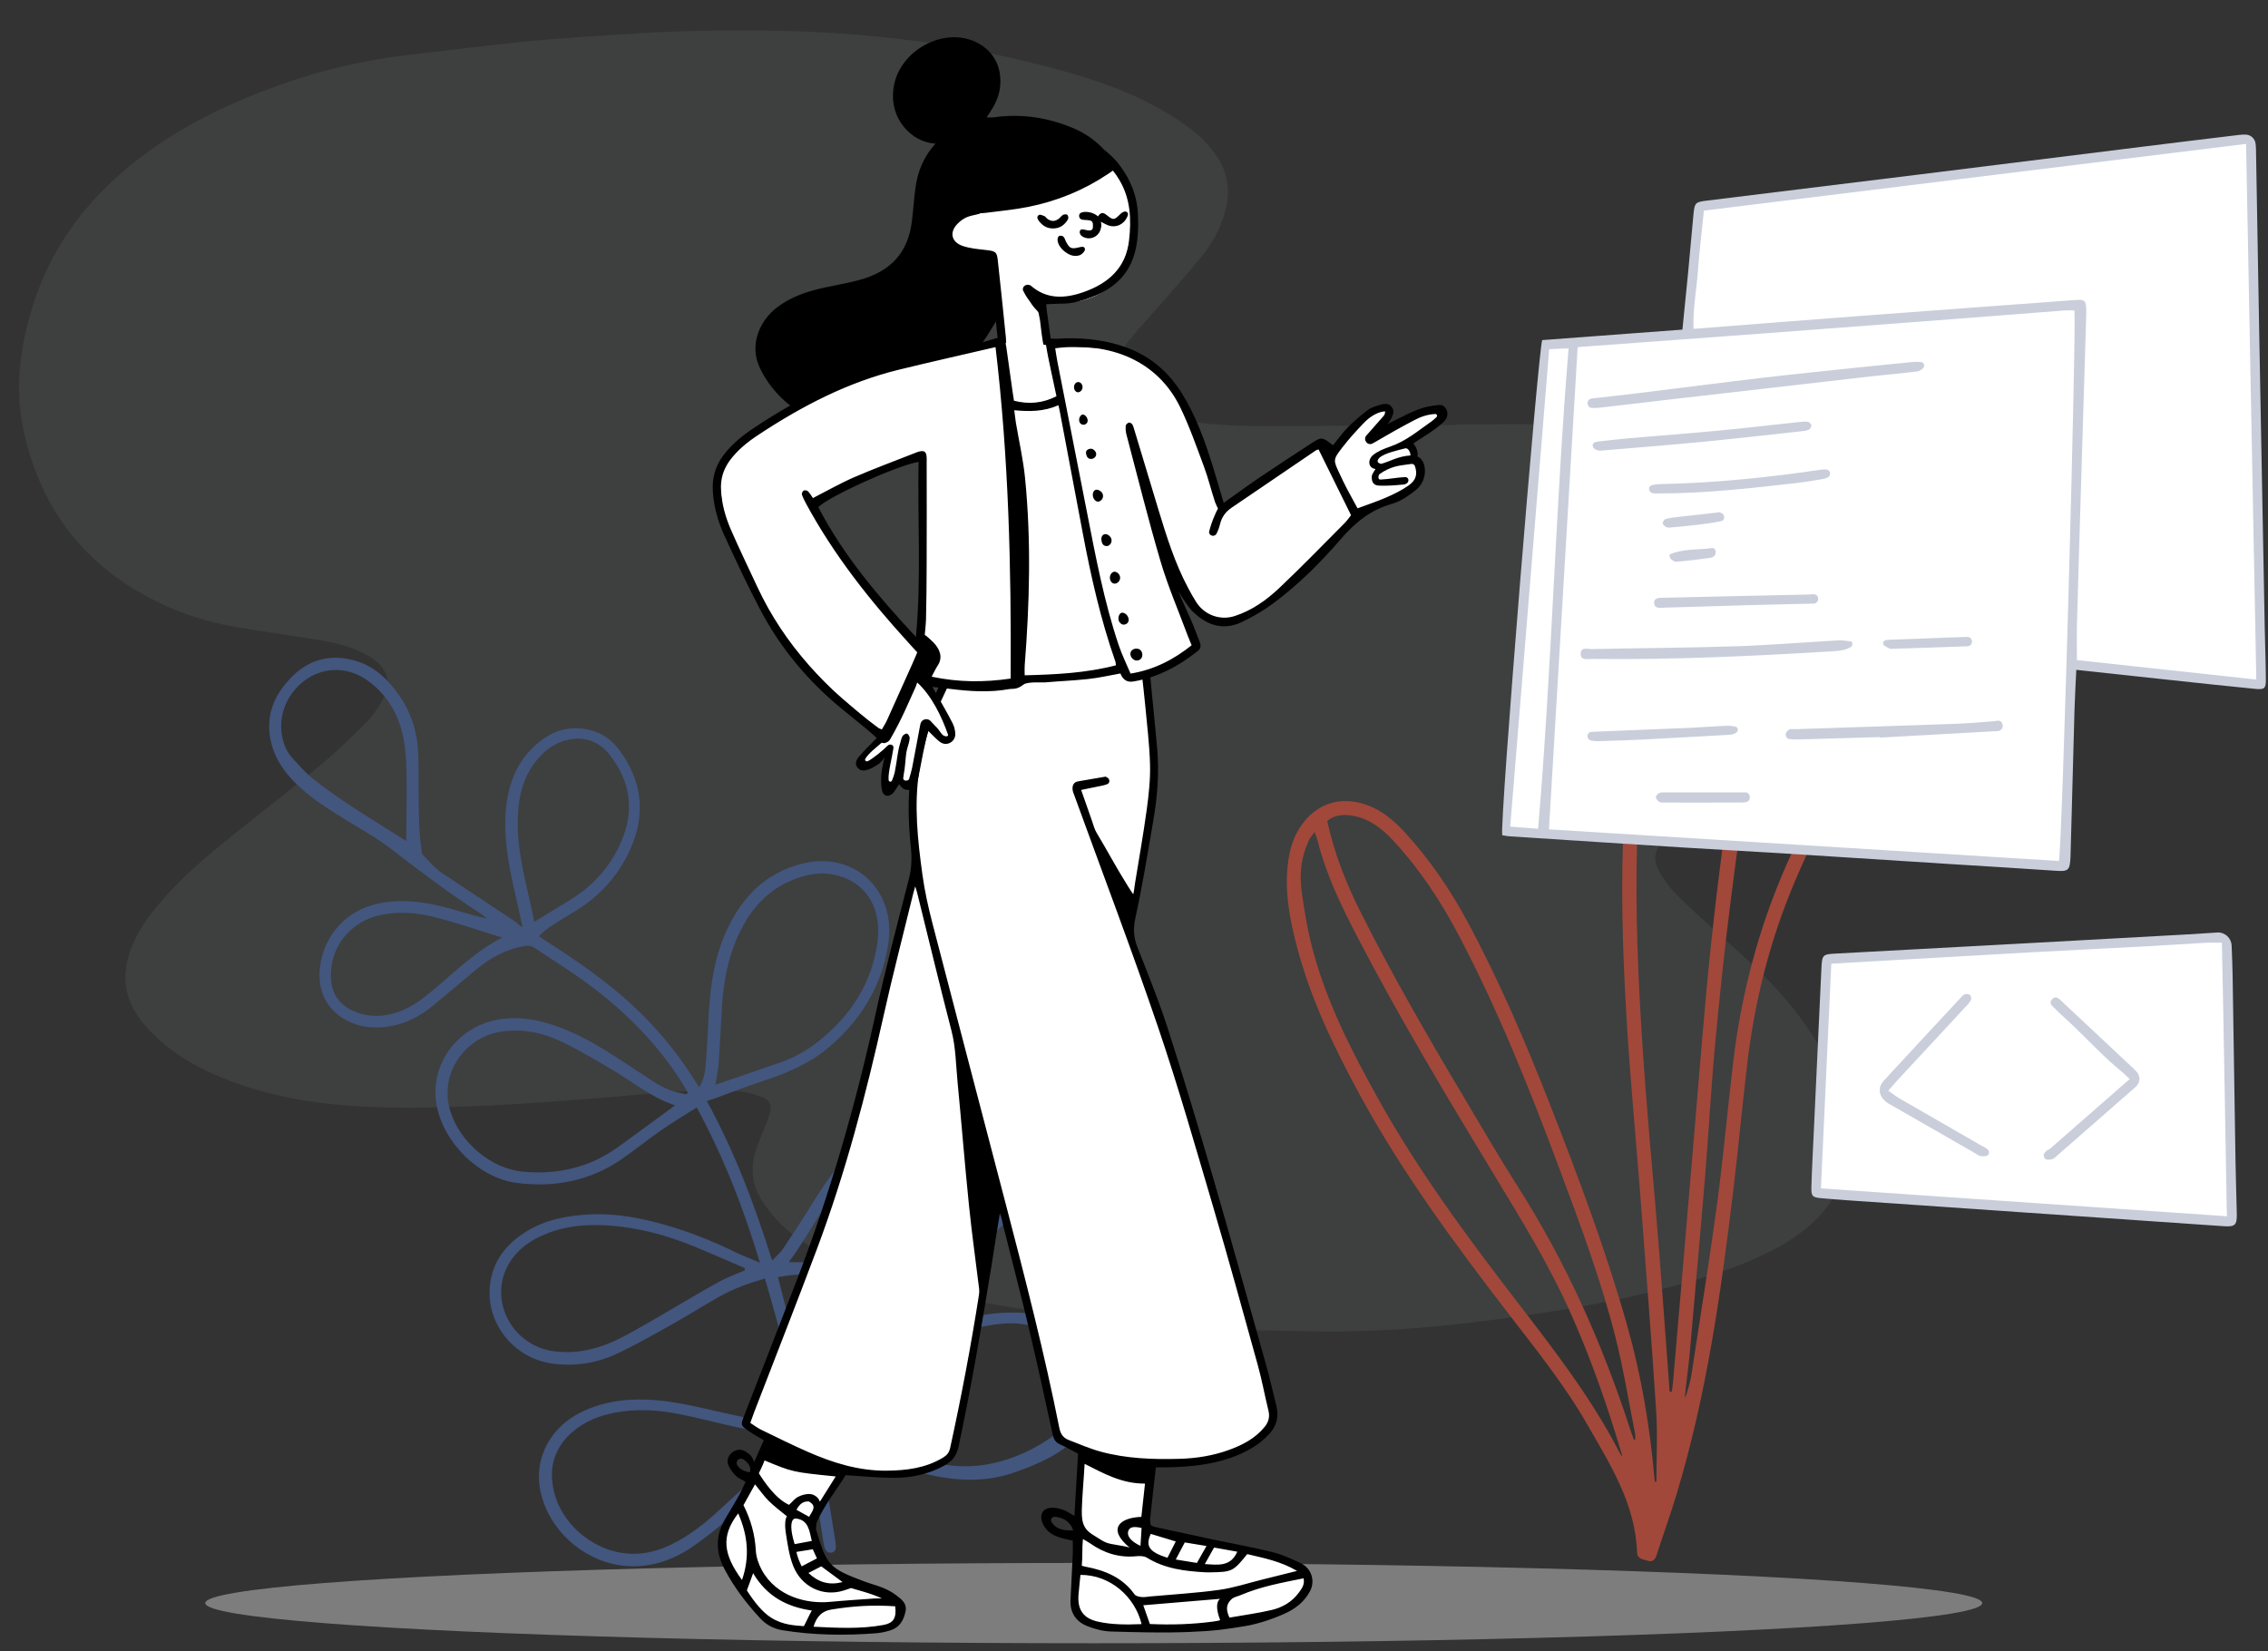
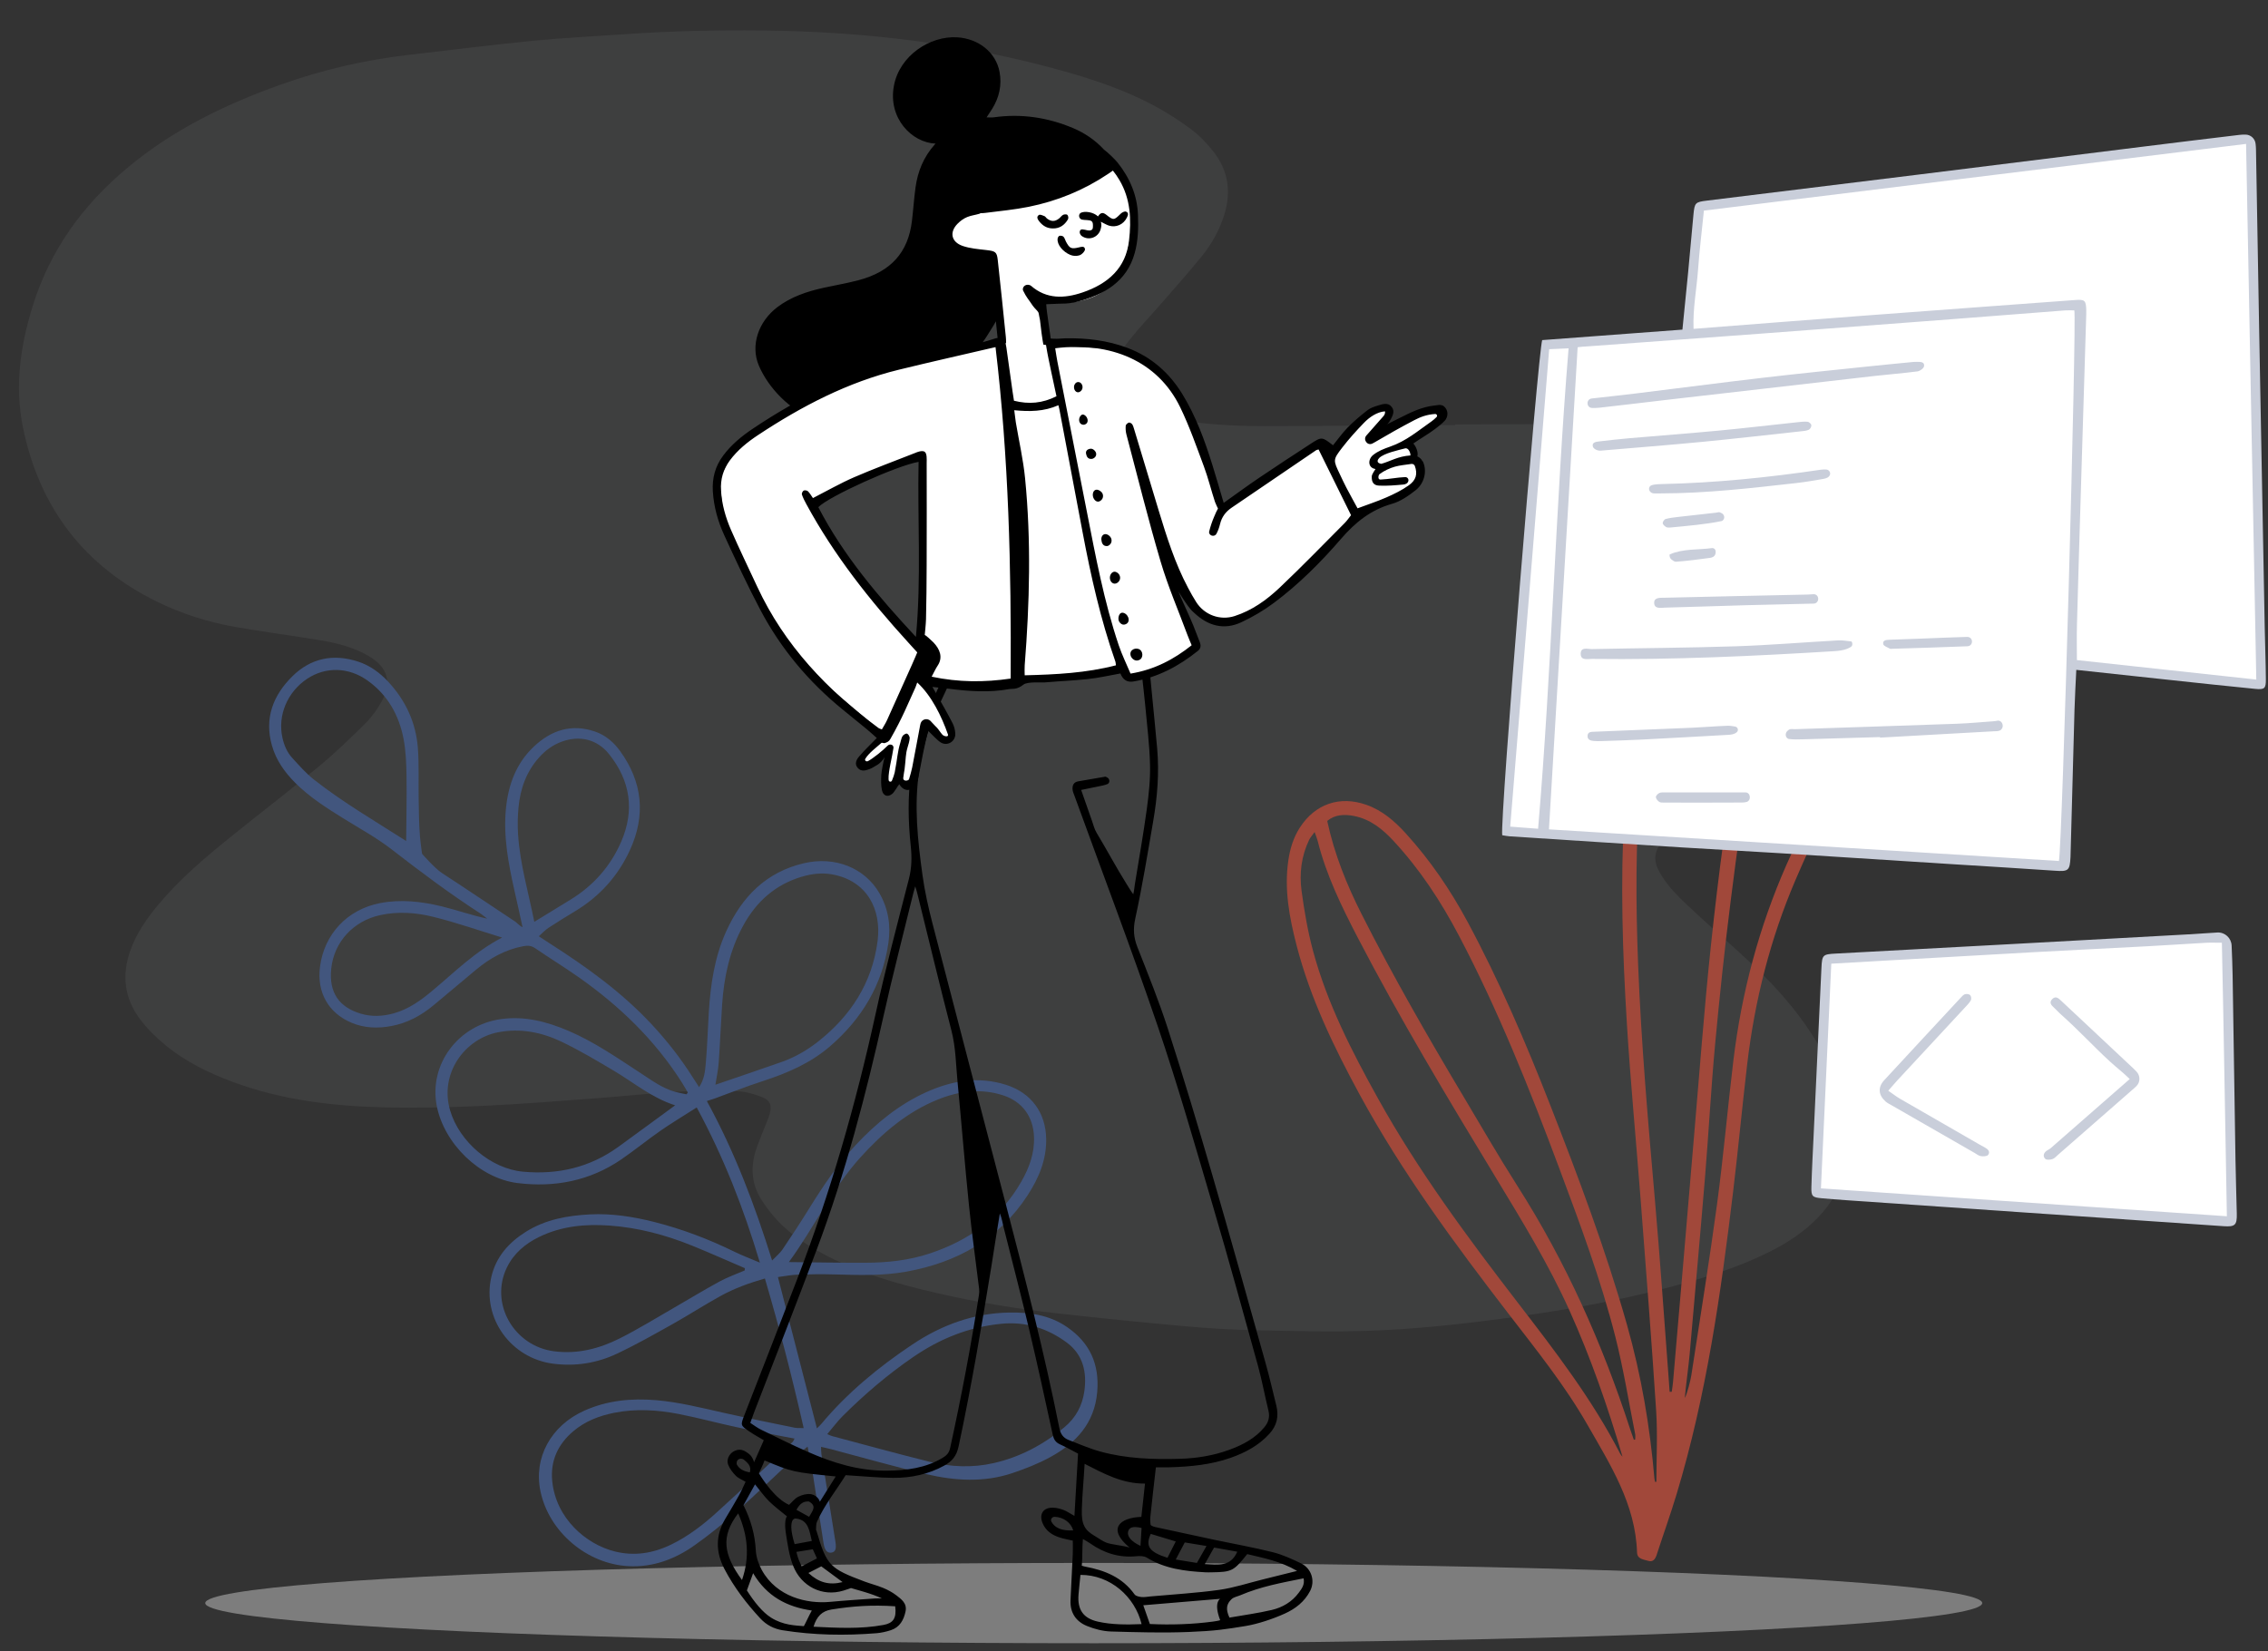
<svg xmlns="http://www.w3.org/2000/svg" viewBox="35.875 100.215 1327.375 966.361" overflow="visible">
  <rect x="35.875" y="100.215" width="1327.375" height="966.361" fill="#333333" stroke="none" />
  <g id="Master/Spot Illustrations/Coding" stroke="none" stroke-width="1" fill="none" fill-rule="evenodd">
    <ellipse id="Oval" fill="#C9C9C9" opacity=".5" cx="676" cy="1038.5" rx="520" ry="23.5" />
    <g id="Background" opacity=".5" transform="translate(36, 63) scale(1 1)">
      <g id="Background/Blob 4" stroke="none" stroke-width="1" fill="none" fill-rule="evenodd">
        <path d="M851.547,285.628 C886.446,285.628 921.36,285.001 956.241,285.802 C991.838,286.62 1027.367,289.321 1062.681,294.185 C1094.939,298.627 1126.804,304.861 1157.54,315.946 C1175.232,322.327 1192.239,330.149 1206.793,342.272 C1212.607,347.114 1218.099,352.629 1222.625,358.671 C1232.579,371.959 1232.587,386.353 1223.6,400.344 C1219.125,407.311 1213.285,413.016 1206.835,418.114 C1193.215,428.882 1178.075,437.166 1162.574,444.802 C1132.084,459.823 1100.439,472.164 1068.967,484.903 C1047.26,493.69 1025.471,502.277 1003.863,511.3 C996.683,514.298 989.86,518.211 983.058,522.031 C979.765,523.88 976.623,526.198 973.891,528.805 C968.228,534.205 967.108,540.255 970.823,547.096 C973.139,551.359 976.09,555.411 979.388,558.974 C984.316,564.299 989.712,569.205 995.066,574.119 C1005.241,583.461 1015.694,592.506 1025.731,601.995 C1041.655,617.048 1055.807,633.593 1066.453,652.888 C1074.697,667.829 1080.699,683.513 1081.631,700.781 C1082.641,719.5 1077.134,735.892 1064.1,749.569 C1055.97,758.101 1046.271,764.452 1035.823,769.718 C1017.398,779.007 997.803,785.067 977.953,790.349 C945.075,799.098 911.614,804.752 877.909,809.168 C851.773,812.592 825.557,815.374 799.232,816.171 C777.273,816.838 755.262,816.25 733.284,815.754 C719.854,815.453 706.412,814.626 693.03,813.42 C668.432,811.202 643.851,808.734 619.306,805.991 C594.927,803.267 570.733,799.293 546.822,793.727 C525.555,788.778 504.622,782.823 485.052,772.86 C473.818,767.142 463.184,760.494 454.543,751.185 C451.106,747.483 447.997,743.376 445.319,739.09 C440.026,730.616 439.137,721.319 441.863,711.805 C443.207,707.113 445.244,702.617 446.989,698.041 C448.089,695.158 449.445,692.353 450.304,689.402 C451.805,684.243 450.698,681.176 445.741,679.272 C441.234,677.54 436.334,676.087 431.561,675.935 C419.776,675.558 407.941,675.564 396.171,676.215 C380.578,677.078 365.037,678.819 349.459,679.968 C327.176,681.612 304.898,683.458 282.584,684.475 C263.353,685.353 244.059,685.803 224.819,685.349 C194.569,684.635 164.669,681.08 136.028,670.418 C121.986,665.189 108.578,658.672 96.951,649.156 C91.378,644.594 86.071,639.403 81.771,633.654 C72.638,621.443 71.012,607.797 76.225,593.371 C79.867,583.291 85.871,574.681 92.666,566.562 C105.338,551.419 120.367,538.774 135.658,526.443 C152.777,512.637 170.255,499.269 187.187,485.24 C196.545,477.487 205.29,468.959 213.933,460.398 C217.497,456.868 220.524,452.592 223.002,448.207 C229.526,436.662 226.951,427.757 215.528,421.11 C206.758,416.007 197.053,413.557 187.172,411.93 C170.688,409.215 154.112,407.039 137.657,404.166 C121.856,401.407 106.619,396.602 92.16,389.557 C49.207,368.628 23.124,334.512 13.424,287.91 C8.372,263.637 11.692,239.959 18.992,216.447 C29.192,183.598 48.223,157.34 74.511,135.388 C101.215,113.089 131.651,98.377 164.028,86.802 C188.612,78.014 213.825,72.202 239.736,69.255 C263.918,66.506 288.064,63.406 312.283,61.04 C330.356,59.274 348.519,58.443 366.641,57.176 C392.946,55.336 419.288,54.808 445.646,55.059 C505.869,55.634 565.23,62.688 623.301,79.125 C641.15,84.177 658.695,90.185 675.094,98.95 C682.753,103.044 690.158,107.774 697.103,112.983 C701.981,116.643 706.366,121.225 710.129,126.051 C718.795,137.167 720.562,149.735 716.322,163.149 C713.549,171.923 709.146,179.903 703.399,186.984 C695.618,196.574 687.386,205.8 679.284,215.127 C673.324,221.986 667.003,228.55 661.341,235.644 C657.746,240.146 654.506,245.119 652.091,250.337 C647.428,260.411 650.205,268.298 659.77,273.95 C667.228,278.356 675.524,280.441 683.933,282.028 C702.391,285.511 721.083,286.623 739.808,286.639 C769.425,286.664 799.043,286.239 828.661,286.031 C836.289,285.977 843.918,286.023 851.547,286.023 L851.547,285.628 Z" id="Fill-1" fill="#c9ceda" opacity=".15" />
      </g>
    </g>
    <g id="Decoration" transform="translate(136, 235) scale(1 1)">
      <g id="Decoration/Nature 2" stroke="none" stroke-width="1" fill="none" fill-rule="evenodd">
        <path d="M159.101,445.224 C145.03,445.224 130.929,444.647 116.9,445.414 C106.498,445.984 96.218,448.337 86.898,453.597 C73.073,461.4 65.772,476.374 68.766,491.801 C71.517,505.969 80.045,512.079 92.989,512.016 C99.648,511.982 105.88,509.762 111.553,506.098 C119.064,501.249 124.273,494.399 129.075,487.048 C138.348,472.855 146.325,457.689 159.101,445.224 M88.871,407.593 C85.148,395.078 81.792,383.048 77.955,371.173 C75.716,364.242 73.312,357.241 69.912,350.831 C63.294,338.353 53.495,328.957 39.756,324.372 C26.839,320.06 13.906,323.74 5.689,333.758 C-3.185,344.576 -4.608,359.437 1.949,370.97 C4.199,374.927 7.023,378.323 10.909,380.605 C16.059,383.629 21.202,386.86 26.74,389.003 C46.908,396.809 67.957,401.761 88.871,407.593 M174.425,430.906 C180.341,424.222 185.596,418.282 190.855,412.346 C201.314,400.539 207.578,386.778 209.345,371.185 C211.594,351.319 204.096,335.584 187.636,324.298 C178.39,317.958 167.87,318.62 158.93,325.388 C154.504,328.74 151.303,333.048 148.985,338.047 C144.232,348.295 143.794,358.987 146.055,369.823 C147.115,374.91 148.569,379.971 150.408,384.833 C156.513,400.971 166.046,415.33 174.425,430.906 M351.825,590.052 C351.74,589.617 351.656,589.182 351.572,588.746 C340.501,587.542 329.445,586.17 318.356,585.177 C301.588,583.675 284.869,584.282 268.422,588.067 C254.583,591.251 241.626,596.587 231.029,606.482 C224.386,612.685 219.584,620.122 218.202,629.305 C214.744,652.283 235.61,671.857 258.958,667.907 C272.621,665.595 283.857,658.705 293.594,649.4 C302.368,641.016 310.392,631.836 318.704,622.966 C325.697,615.502 332.481,607.834 339.644,600.54 C343.386,596.729 347.745,593.529 351.825,590.052 M284.654,509.52 C270.329,509.333 257.682,503.884 244.505,500.673 C233.135,497.902 221.721,495.094 210.166,493.358 C197.424,491.444 184.797,492.716 173.106,498.899 C155.552,508.185 147.102,532.046 159.631,550.962 C170.116,566.794 192.264,576.58 210.947,572.681 C230.837,568.53 247.534,558.924 259.925,542.53 C268.026,531.813 276.038,521.029 284.654,509.52 M303.658,491.109 C314.991,482.896 325.949,475.057 336.79,467.061 C343.369,462.207 348.928,456.281 353.591,449.604 C367.64,429.485 373.973,407.287 369.849,382.947 C366.713,364.434 353.493,350.917 332.947,353.405 C326.848,354.144 321.412,356.575 316.378,359.92 C302.928,368.859 295.261,381.577 292.018,397.131 C288.649,413.291 290.001,429.304 293.728,445.203 C296.317,456.249 299.213,467.226 301.756,478.283 C302.691,482.344 303.001,486.546 303.658,491.109 M408.492,675.614 C406.17,675.879 404.14,676.127 402.106,676.335 C392.546,677.311 382.998,678.414 373.424,679.208 C362.12,680.146 350.764,680.509 339.486,681.682 C326.81,682.998 314.492,685.952 303.113,692.071 C295.18,696.336 288.256,701.797 283.35,709.469 C276.998,719.403 275.59,730.069 280.22,741.027 C288.704,761.102 309.762,770.436 327.189,769.558 C338.914,768.968 349.018,764.067 357.663,755.982 C365.502,748.651 371.739,740.052 377.189,730.933 C387.687,713.362 397.781,695.546 408.019,677.818 C408.28,677.365 408.259,676.747 408.492,675.614 M426.057,667.519 C427.552,667.668 428.305,667.833 429.049,667.806 C448.748,667.072 468.458,666.53 488.14,665.491 C500.795,664.822 513.029,661.627 524.028,655.341 C537.795,647.472 548.801,636.514 557.541,623.206 C562.389,615.826 563.929,607.952 562.602,599.521 C560.853,588.407 555.642,579.289 544.529,575.331 C531.231,570.594 517.839,570.449 504.462,576.034 C486.881,583.375 472.711,594.939 460.982,609.64 C449.773,623.688 440.142,638.8 431.677,654.629 C429.531,658.641 428.012,662.986 426.057,667.519 M375.131,577.8 C389.863,573.455 403.885,569.467 417.813,565.168 C430.164,561.355 442.017,556.353 452.644,548.78 C472.162,534.871 486.005,516.974 491.428,493.113 C493.523,483.9 494.059,474.774 490.871,465.675 C486.963,454.518 478.253,448.025 466.524,447.809 C452.776,447.554 441.023,452.957 430.591,461.409 C415.586,473.569 405.498,489.474 397.345,506.777 C386.74,529.282 383.415,554.055 375.131,577.8 M419.278,666.081 C420.074,664.583 420.574,663.791 420.933,662.941 C430.23,640.869 443.356,621.127 458.431,602.698 C471.375,586.875 487.271,574.793 506.957,568.389 C518.287,564.702 529.826,562.82 541.638,566.467 C557.296,571.301 566.5,581.745 569.935,597.752 C573.791,615.722 566.821,629.961 554.792,642.251 C549.162,648.002 542.74,653.105 536.168,657.785 C521.899,667.946 505.345,671.852 488.243,672.984 C469.165,674.247 450.025,674.56 430.912,675.301 C429.024,675.374 427.138,675.553 424.751,675.716 C425.319,677.303 425.635,678.551 426.188,679.684 C433.805,695.285 441.466,710.864 449.088,726.462 C450.897,730.164 450.75,732.069 448.749,733.093 C446.544,734.22 444.58,733.164 442.7,729.324 C436.933,717.543 431.336,705.677 425.566,693.897 C423.053,688.765 420.278,683.763 417.198,677.896 C415.537,680.362 414.282,682.011 413.251,683.79 C404.938,698.154 396.907,712.689 388.293,726.87 C382.892,735.76 377.042,744.447 370.659,752.654 C362.077,763.688 351.332,771.945 337.365,775.451 C313.824,781.359 287.121,769.921 275.38,748.706 C265.615,731.062 269.895,710.067 286.117,695.928 C297.181,686.285 310.246,680.885 324.422,677.826 C337.493,675.006 350.801,674.353 364.085,673.348 C378.318,672.273 392.527,670.853 406.74,669.513 C408.227,669.373 409.667,668.756 411.821,668.173 C396.772,641.865 381.222,616.422 364.524,591.091 C356.431,596.344 349.074,601.892 342.655,608.508 C335.132,616.265 328.171,624.563 320.693,632.368 C312.153,641.281 303.647,650.272 294.514,658.555 C284.926,667.249 273.536,672.809 260.583,675.012 C236.009,679.194 212.94,661.696 211.153,637.171 C210.275,625.115 214.947,614.891 222.649,605.952 C231.484,595.698 243.09,589.7 255.578,585.172 C267.672,580.786 280.275,578.998 293.029,578.381 C309.665,577.576 326.22,578.663 342.68,581.295 C347.604,582.084 352.604,582.396 359.011,583.08 C340.494,555.276 320.653,530.24 297.086,507.02 C291.417,513.679 285.89,519.793 280.799,526.25 C274.944,533.675 269.689,541.574 263.795,548.967 C249.913,566.377 231.364,576.2 209.775,579.994 C187.634,583.885 161.801,570.435 151.258,550.491 C139.793,528.802 149.418,501.735 172.429,491.052 C185.123,485.159 198.51,484.619 212.139,486.075 C228.742,487.847 244.533,493.002 260.466,497.591 C267.68,499.669 274.837,502.195 282.509,501.969 C284.722,501.903 286.927,501.604 289.135,501.412 C289.275,500.999 289.414,500.586 289.555,500.171 C287.919,498.68 286.323,497.142 284.644,495.7 C262.336,476.542 236.676,463.468 208.888,454.368 C199.181,451.189 189.27,448.635 179.523,445.568 C176.839,444.723 174.77,445.202 172.413,446.44 C162.909,451.44 155.771,458.87 149.978,467.735 C144.066,476.785 138.211,485.872 132.277,494.907 C127.107,502.779 120.645,509.308 112.213,513.716 C105.045,517.462 97.438,519.509 89.34,518.668 C74.67,517.145 64.717,507.545 62.184,492.84 C58.898,473.757 67.695,455.919 84.909,446.817 C95.89,441.013 107.845,438.801 120.034,438.096 C129.076,437.574 138.171,437.994 147.48,437.197 C146.013,436.641 144.578,435.973 143.075,435.546 C122.46,429.684 102.34,422.433 82.307,414.821 C71.731,410.802 60.485,408.518 49.504,405.594 C38.307,402.61 27.167,399.52 16.86,394.032 C9.067,389.883 2.247,384.636 -2.596,377.123 C-11.627,363.116 -10.507,348.764 -2.977,334.83 C4.261,321.439 16.168,315.083 31.399,315.417 C38.668,315.576 45.428,317.944 51.692,321.587 C64.477,329.025 73.976,339.552 79.39,353.255 C83.062,362.548 85.536,372.311 88.645,381.832 C90.918,388.791 93.069,395.81 95.789,402.596 C97.362,406.523 99.951,412.032 99.951,412.032 C99.951,412.032 109.511,417.999 114.379,419.402 C130.867,424.154 147.272,429.186 163.726,434.059 C164.77,434.368 166.944,435.746 168.771,435.932 C165.196,429.471 160.971,422.125 157.654,416.28 C149.734,402.315 142.31,388.148 139.133,372.199 C136.411,358.531 137.151,345.229 144.196,332.893 C151.097,320.807 161.165,313.586 175.689,314.018 C182.312,314.216 188.13,316.787 193.282,320.688 C211.171,334.233 218.665,352.277 215.663,374.459 C213.43,390.952 206.669,405.478 195.509,417.917 C191.384,422.515 187.297,427.15 183.347,431.897 C181.942,433.585 180.992,435.653 179.422,438.222 C182.383,439.087 184.535,439.742 186.702,440.344 C211.297,447.186 235.373,455.331 257.611,468.178 C269.017,474.766 279.759,482.272 289.742,490.861 C291.322,492.22 292.931,493.544 294.943,495.235 C296.598,489.815 295.506,485.039 294.547,480.475 C292.523,470.856 289.877,461.37 287.596,451.804 C283.771,435.768 281.284,419.637 283.5,403.057 C286.421,381.201 295.7,363.376 315.302,351.972 C331.371,342.623 350.047,344.117 362.64,355.802 C370.282,362.896 374.642,371.897 376.215,382.072 C380.008,406.612 374.354,429.196 361.214,450.027 C353.132,462.84 341.822,472.385 329.527,480.985 C321.311,486.733 313.472,493.02 305.454,499.051 C304.381,499.859 303.248,500.589 301.662,501.687 C326.099,525.552 346.191,551.637 365.467,579.758 C367.008,576.716 368.613,574.403 369.4,571.84 C372.224,562.629 374.935,553.378 377.386,544.061 C381.269,529.297 385.706,514.746 392.436,500.984 C400.136,485.236 409.72,470.803 422.976,459.158 C435.356,448.283 449.466,441.221 466.436,441.426 C481.795,441.61 493.348,450.208 498.068,464.818 C501.843,476.501 500.624,488.099 497.312,499.587 C488.812,529.079 469.308,549.218 442.603,563.011 C430.021,569.512 416.372,573.134 402.791,576.903 C395.918,578.81 389.095,580.941 382.349,583.259 C378.751,584.494 375.365,586.342 371.572,588.053 C387.527,614.15 403.174,639.74 419.278,666.081" id="Fill-1" fill="#42567e" transform="translate(281, 545.5) rotate(17) translate(-281, -545.5)" />
        <path d="M849.456,717.79 C840.859,688.56 830.944,660.073 818.545,632.508 C806.204,605.072 790.485,579.502 774.939,553.85 C747.021,507.782 719.251,461.634 694.4,413.803 C684.964,395.637 676.015,377.262 671.023,357.25 C670.671,355.843 670.069,354.498 669.26,352.206 C667.764,354.316 666.697,355.447 666.058,356.782 C661.498,366.298 660.255,376.514 661.647,386.741 C663.263,398.633 665.31,410.565 668.446,422.134 C676.704,452.616 691.026,480.521 706.276,507.981 C729.867,550.456 758.688,589.349 788.234,627.725 C810.016,656.015 831.792,684.277 848.186,716.212 C848.488,716.8 849.027,717.267 849.456,717.79 M856.12,707.914 C856.379,707.857 856.639,707.798 856.899,707.74 C856.899,706.684 857.074,705.593 856.873,704.578 C853.108,685.654 850.061,666.546 845.335,647.864 C836.747,613.929 824.457,581.148 812.219,548.394 C794.964,502.213 776.681,456.47 753.685,412.76 C743.159,392.752 730.861,374.013 715.454,357.405 C709.014,350.463 701.843,344.644 692.241,342.793 C686.585,341.703 681.125,341.956 676.648,345.716 C680.839,365.199 688.059,383.045 696.797,400.318 C715.06,436.419 735.201,471.472 755.918,506.197 C766.508,523.951 776.821,541.886 787.937,559.305 C816.347,603.823 837.656,651.578 853.945,701.696 C854.624,703.783 855.392,705.842 856.12,707.914 M969.272,154.756 C968.456,156.219 967.967,156.96 967.607,157.758 C946.627,204.275 933.529,253.124 925.409,303.335 C920.619,332.945 916.53,362.683 912.782,392.444 C909.261,420.41 906.258,448.452 903.661,476.519 C901.273,502.327 899.9,528.226 897.772,554.06 C894.915,588.732 891.755,623.377 888.744,658.034 C888.199,664.314 886.416,677.146 885.921,683.428 C887.297,681.299 889.373,672.608 889.71,670.398 C894.815,636.926 900.287,603.503 904.803,569.95 C908.561,542.022 910.981,513.915 914.355,485.931 C919.145,446.198 929.344,407.841 945.494,371.221 C955.302,348.984 965.962,327.119 976.397,305.162 C988.236,280.252 995.48,254.131 997.359,226.595 C998.434,210.86 998.237,195.207 992.43,180.174 C988.08,168.914 980.929,160.225 969.272,154.756 M877.049,679.83 C877.459,679.838 877.871,679.844 878.281,679.851 C878.534,677.975 878.864,676.107 879.027,674.223 C880.991,651.573 882.943,628.923 884.874,606.271 C887,581.351 889.068,556.425 891.221,531.507 C894.469,493.909 897.22,456.257 901.195,418.737 C905.601,377.153 911.006,335.673 918.471,294.495 C926.64,249.427 937.849,205.254 956.396,163.192 C957.841,159.916 959.006,156.515 960.285,153.214 C959.371,152.777 958.989,152.466 958.579,152.424 C957.451,152.312 956.311,152.247 955.179,152.279 C941.45,152.671 929.73,158.305 918.966,166.328 C902.037,178.948 890.952,195.912 883.153,215.213 C869.122,249.93 863,286.397 859.96,323.456 C857.054,358.872 857.217,394.361 858.608,429.841 C860.409,475.754 864.402,521.51 868.412,567.27 C871.389,601.241 873.689,635.27 876.287,669.274 C876.556,672.792 876.796,676.311 877.049,679.83 M869.303,732.488 C869.303,718.641 870.056,704.746 869.162,690.956 C866.5,649.894 863.261,608.868 860.116,567.839 C857.477,533.383 854.167,498.971 852.035,464.486 C849.481,423.161 848.187,381.762 850.499,340.371 C852.853,298.237 858.473,256.654 873.577,216.886 C881.522,195.964 892.621,177.165 910.201,162.748 C919.804,154.872 930.302,148.727 942.445,145.728 C966.963,139.671 985.122,150.049 996.215,168.907 C1002.458,179.521 1005.059,191.289 1005.707,203.422 C1007.719,241.047 999.281,276.484 983.147,310.335 C972.104,333.506 960.85,356.604 950.742,380.186 C935.977,414.629 926.856,450.725 922.457,487.95 C919.522,512.778 917.212,537.681 914.227,562.502 C907.034,622.331 898.599,681.95 881.098,739.848 C877.494,751.775 873.272,763.512 869.427,775.367 C868.607,777.898 867.158,779.626 864.538,778.785 C861.921,777.945 858.104,777.844 857.979,773.911 C857.09,745.575 842.346,722.562 828.973,699.179 C815.738,676.043 799.009,655.274 782.786,634.194 C751.158,593.102 720.373,551.437 695.548,505.706 C680.445,477.884 666.738,449.487 658.75,418.675 C654.51,402.32 651.393,385.83 653.891,368.791 C654.893,361.964 656.829,355.507 660.589,349.658 C669.56,335.707 684.053,330.751 699.665,336.308 C708.937,339.608 716.092,345.823 722.583,352.954 C736.894,368.673 748.76,386.091 758.811,404.803 C777.445,439.489 792.923,475.598 807.241,512.223 C823.785,554.544 839.786,597.072 852.153,640.844 C860.452,670.221 865.561,700.217 868.147,730.638 C868.202,731.294 868.408,731.938 868.544,732.587 C868.797,732.554 869.049,732.521 869.303,732.488" id="Fill-1" fill="#A1483A" />
      </g>
    </g>
    <g transform="translate(319, 101) scale(1 1)" id="Master/Character/Standing">
      <g id="Master/Character/Standing" stroke="none" stroke-width="1" fill="none" fill-rule="evenodd">
        <g id="Bottom/Standing" transform="translate(39, 389) scale(1 1)">
          <g id="Bottom/Standing/Crossed legs" stroke="none" stroke-width="1" fill="none" fill-rule="evenodd">
-             <path d="M101,519.009 L117.455,548.028 C127.111,559.332 139.438,564.983 154.437,564.983 C176.935,564.983 199.279,565.696 204.402,557.863 C209.524,550.03 192.936,539.519 188.048,539.519 C183.161,539.519 161.818,527.875 159.965,524.943 C158.73,522.988 156.554,515.34 153.437,501.997 L172.765,470.976 C208.79,474.077 229.723,470.8 235.564,461.144 C241.405,451.488 249.031,407.325 258.442,328.654 L264.147,314.311 L297.506,451.825 L312.844,459.148 L309.362,486.253 L306.364,551.371 C311.028,560.484 325.021,564.373 348.343,563.039 C383.327,561.037 428.964,563.039 442.516,540.768 C451.365,528.263 420.64,516.674 350.342,506 L352.608,466.973 C389.078,467.009 412.756,458.353 423.642,441.005 C423.642,440.048 416.306,411.744 401.633,356.091 L357.191,205.599 L337.47,152.019 L345.518,124.317 C352.504,86.722 355.243,63.663 353.732,55.142 C351.467,42.36 351.169,9.614 348.343,3.925 C346.46,0.133 309.173,-0.912 236.482,0.792 C222.995,26.825 215.794,44.941 214.881,55.142 C213.512,70.443 213.512,109.886 214.881,120.687 C212.265,129.402 199.788,179.414 177.45,270.724 C140.037,379.419 119.443,435.833 115.668,439.964 C111.893,444.096 116.947,448.049 130.83,451.825 L111.567,488.988 L102.186,506 L101,519.009 Z" id="Fill" fill="#FFF" />
            <path d="M438.036,542.373 C434.046,547.81 428.449,551.065 422.163,552.532 C413.952,554.449 405.559,555.57 397.43,557 C395.1,552.046 395.713,549.048 398.574,546.276 C399.945,544.948 402.025,544.658 403.76,543.921 C415.894,538.756 427.713,536.654 440.825,534 C441.59,537.79 439.702,540.101 438.036,542.373 M392,558.492 C391.324,558.783 389.367,559.111 387.941,559.303 C375.706,560.943 363.417,561.322 350.847,560.75 C349.503,556.915 348.359,553.649 347,549.772 C362.249,548.495 377.136,547.246 392,546 C392,546 387.961,547.956 392,558.492 M341.882,543.399 C334.805,533.453 324.524,529.314 313.054,527.174 C312.295,527.033 312.438,527.022 311,526.627 C311.523,521.424 311.124,516.395 311.666,511 C313.351,512.007 314.678,512.689 315.885,513.539 C324.005,519.253 332.894,522.061 342.934,521.078 C344.956,520.88 347.454,520.901 349.063,521.895 C359.615,528.414 371.372,529.834 383.359,530.48 C384.53,530.544 385.707,530.51 386.881,530.492 C398.891,530.299 399.803,529.843 407.826,519.829 C417.367,522.138 427.273,523.934 437,529.672 C429.681,531.493 423.353,533.078 417.02,534.641 C408.498,536.745 400.076,539.555 391.427,540.762 C378.092,542.625 364.601,543.387 351.175,544.609 C349.424,544.77 347.644,545.131 345.925,544.951 C344.511,544.802 342.587,544.391 341.882,543.399 M320.358,559.335 C311.852,557.413 308.372,552.292 309.092,543.543 C309.41,539.677 309.846,535.82 310.223,532.001 C327.657,531.891 342.142,544.808 346,560.806 C337.092,561.164 328.641,561.205 320.358,559.335 M346,504.516 C345.806,507.699 345.607,510.97 345.361,515 C339.866,512.479 337.361,509.302 338.139,506.559 C338.85,504.05 340.971,503.422 346,504.516 M311.021,493.827 C311.268,485.107 312.157,476.355 312.663,467 C323.927,472.7 334.521,478.653 348,478.566 C347.245,485.463 346.554,491.785 345.871,498.031 C333.073,498.504 325.724,505.061 338.967,516 C334.684,514.665 328.519,514.383 325.171,513.035 C322.848,512.098 320.802,510.487 318.606,509.224 C312.634,505.788 310.778,502.369 311.021,493.827 M351.365,508 C356.022,509.408 360.728,510.832 366,512.427 C364.223,515.938 362.666,519.009 361.152,522 C349.984,518.471 348.274,514.89 351.365,508 M384,515.086 C382.01,518.594 380.343,521.532 378.376,525 C374.462,524.365 370.563,523.734 366,522.994 C367.979,519.248 369.542,516.291 371.28,513 C375.455,513.685 379.371,514.327 384,515.086 M388.422,516 C393.293,516.87 397.488,517.619 402,518.425 C398.113,527.376 390.73,526.132 383,525.666 C385.042,522.025 386.609,519.232 388.422,516 M295.306,498.005 C300.423,498.333 304.675,501.375 306,505.963 C299.414,506.274 295.255,504.623 293.224,500.841 C292.49,499.473 293.66,497.9 295.306,498.005 M250.83,368.059 C246.128,398.136 240.455,428.026 233.948,457.766 C233.316,460.652 231.853,462.114 229.609,463.463 C219.529,469.518 208.411,470.877 196.948,470.996 C180.578,471.165 165.378,466.453 150.644,459.975 C141.362,455.894 132.274,451.369 123.152,446.937 C121.098,445.939 119.263,444.489 117,443.036 C117.835,440.714 118.509,438.718 119.266,436.755 C131.534,404.899 144.049,373.135 156.03,341.172 C172.702,296.699 184.725,250.881 195.04,204.565 C200.127,181.725 206.022,159.064 211.574,136.328 C211.985,134.637 212.731,131.583 213.522,129 C214.251,131.078 214.692,132.931 214.927,133.88 C221.504,160.38 227.843,186.94 234.703,213.366 C237.288,223.325 237.324,233.445 238.295,243.51 C240.62,267.594 242.535,291.72 244.986,315.79 C246.646,332.086 248.946,348.317 250.921,364.582 C251.06,365.723 251.007,366.922 250.83,368.059 M157.704,489.179 C156.853,486.388 154.172,484.909 152.188,484.7 C149.855,484.454 147.159,485.201 145.015,486.282 C143.019,487.287 141.542,489.295 139.686,491 C131.867,487.485 125.214,477.659 122,472.514 C122,472.514 124.225,468.09 125.346,465 C141.782,471.848 141.782,471.848 167,474.375 C163.932,479.127 160.592,484.705 157.704,489.179 M156,522.348 C153.188,523.811 150.558,525.178 147.055,527 C146.268,525.065 144.944,523.048 144,518.538 C147.589,517.962 150.512,517.492 153.576,517 C154.429,518.883 155.117,520.402 156,522.348 M171,536.212 C163.004,538.205 157.017,536.414 151,530.879 C154.011,529.328 156.465,528.064 158.534,527 C162.685,530.067 166.388,532.804 171,536.212 M144,493.903 C145.795,490.72 147.666,488.808 151.25,489.015 C156.16,491.705 153.386,494.464 151.422,498 C148.912,496.614 146.636,495.358 144,493.903 M153,512.131 C149.986,512.692 142.945,514 142.945,514 C140.21,505.142 140.894,501.475 141.79,499.969 C142.196,499.291 142.992,498.921 143.776,499.014 C151.035,499.872 151.521,506.018 153,512.131 M194,545.788 C192.579,545.788 191.151,545.7 189.737,545.802 C181.021,546.43 172.293,546.972 163.594,547.79 C150.339,549.035 132.416,544.982 123.727,529.136 C121.835,525.687 120.428,521.57 120.22,517.684 C119.722,508.391 117.324,499.772 113,491.184 C115.095,487.412 117.31,483.425 119.767,479 C122.764,482.669 125.071,486.002 127.899,488.812 C130.765,491.66 134.925,494.86 138.457,497.723 C137.183,499.16 137.208,503.897 137.782,507.472 C138.82,513.934 139.691,520.604 142.051,526.635 C146.794,538.746 159.124,544.99 171.507,541.192 C173.602,540.549 175.935,539.698 175.935,539.698 C177.868,540.355 188.545,542.996 194,545.788 M201.802,550.369 C202.711,557.526 200.504,560.258 194.975,561.285 C181.587,563.771 168.118,563.014 154,562.337 C155.871,556.198 159.059,553.111 164.562,552.245 C177.38,550.225 187.965,549.483 201.802,550.369 M129.176,557.034 C124.236,553.923 119.463,548.1 115,541.088 C116.064,538.149 117.181,535.06 118.65,531 C126.601,544.479 138.259,550.728 153,552.846 C151.202,556.039 149.715,559.563 148.34,562 C143.364,561.589 136.223,561.472 129.176,557.034 Z M112.138,535 C101.384,520.219 99.469,509.563 109.909,496 C115.689,509.074 116.708,521.766 112.138,535 M109.191,467.537 C108.948,467.102 108.97,466.534 109.075,465.926 C109.277,464.735 110.411,463.892 111.679,464.011 C112.273,464.068 112.81,464.187 113.174,464.49 C115.381,466.333 117.82,468.314 116.732,472 C113.411,471.416 110.686,470.21 109.191,467.537 M422.851,518.737 C411.535,515.89 400.013,513.874 388.589,511.452 C377.55,509.112 366.53,506.69 355.499,504.317 C353.989,503.992 352.031,503.64 351.286,502.726 C351.286,502.726 350.93,500.057 351.094,498.426 C352.07,488.766 353.233,479.126 354.375,469.033 C357.431,469.033 359.928,469.1 362.42,469.022 C374.533,468.647 386.542,467.546 398.084,463.488 C406.633,460.481 414.419,456.355 420.717,449.516 C425.314,444.523 426.401,439.057 424.823,432.749 C422.791,424.613 420.929,416.429 418.663,408.358 C408.33,371.538 398.083,334.691 387.408,297.969 C379.075,269.309 370.515,240.705 361.372,212.297 C356.177,196.153 349.78,180.385 343.568,164.59 C341.365,158.985 340.961,153.995 342.296,147.88 C346.413,129.023 349.501,109.935 352.791,90.902 C355.227,76.817 356.378,62.619 355.125,48.322 C354.239,38.208 353.193,28.106 352.22,17.999 C351.663,12.205 351.11,6.412 350.495,0 L350.432,0 C348.607,0 347.043,1.197 346.429,2.919 C346.345,3.156 346.252,3.394 346.151,3.636 C346.108,3.738 346.056,3.84 346.009,3.943 C346.024,3.939 346.038,3.936 346.053,3.931 C346.797,10.71 347.539,16.652 348.085,22.612 C349.154,34.276 350.64,45.938 350.941,57.627 C351.167,66.354 350.231,75.181 349.046,83.858 C347.041,98.553 344.438,113.165 342.059,127.807 C341.906,128.746 341.607,132.007 341.122,133.6 C340.028,132.236 337.659,128.321 337.028,127.311 C330.731,117.222 325.823,107.837 319.679,97.658 C318.393,95.525 317.789,92.97 316.943,90.584 C314.869,84.732 312.837,78.866 310.635,72.568 C314.143,71.853 317.318,71.234 320.48,70.554 C322.383,70.145 324.356,69.852 326.116,69.09 C326.299,69.01 326.461,68.883 326.608,68.721 C327.548,67.693 327.183,66.01 325.972,65.322 C325.688,65.16 325.4,65.004 325.106,64.859 C324.808,64.712 324.339,64.875 323.957,64.941 C318.974,65.799 314,66.706 309.009,67.516 C306.31,67.953 305.459,69.779 305.588,72.118 C305.66,73.437 306.275,74.744 306.739,76.023 C323.049,120.952 340.052,165.642 355.465,210.876 C367.288,245.572 377.364,280.879 387.735,316.056 C396.892,347.119 405.473,378.354 414.109,409.567 C416.501,418.209 418.084,427.071 420.234,435.783 C421.167,439.566 420.315,442.592 417.887,445.536 C412.467,452.109 405.277,455.858 397.516,458.719 C388.101,462.188 378.271,463.779 368.316,464.058 C352.708,464.496 337.097,463.975 321.924,459.827 C315.571,458.091 309.477,455.389 303.303,453.029 C300.156,451.825 298.558,449.503 297.873,446.063 C289.137,402.219 277.997,358.947 266.711,315.713 C252.37,260.781 237.914,205.88 223.676,150.923 C221.232,141.491 219.076,131.918 217.752,122.277 C214.966,102.005 212.716,81.655 215.877,61.159 C217.7,49.33 220.651,37.845 225.621,26.93 C227.302,23.235 235.258,6.377 236.876,2.92 C236.882,2.92 236.887,2.92 236.892,2.919 C236.673,2.312 236.397,1.72 236.085,1.137 C235.492,0.027 233.903,0.006 233.246,1.078 L233.23,1.105 C224.246,15.651 213.478,44.871 211.132,61.649 C209.091,76.247 209.354,90.865 210.905,105.475 C211.59,111.929 211.482,118.176 209.837,124.59 C203.098,150.862 196.14,177.1 190.343,203.587 C178.76,256.503 163.835,308.381 144.416,358.941 C134.201,385.536 123.781,412.053 113.474,438.614 C111.22,444.423 111.218,444.504 116.459,448.072 C119.132,449.894 121.996,451.434 124.893,453.173 C123.096,457.165 120.948,462.185 119.218,466.033 C118.029,462.242 116.435,461.317 114.736,460.127 C112.308,458.427 109.649,458.265 107.036,459.851 C104.588,461.338 102.941,464.576 104.024,467.449 C104.933,469.862 106.687,472.1 108.518,473.972 C109.94,475.427 112.058,476.2 114.247,477.501 C112.92,480.258 111.797,482.925 110.394,485.435 C107.823,490.034 105.122,494.562 102.412,499.08 C96.56,508.835 96.673,518.649 101.899,528.608 C107.475,539.235 114.679,548.666 122.805,557.427 C126.375,561.278 130.736,563.583 135.963,564.416 C154.155,567.315 172.426,567.597 190.744,566.142 C193.627,565.913 196.541,565.257 199.293,564.349 C204.483,562.637 206.797,558.381 207.858,553.373 C208.854,548.669 205.428,546.214 202.367,543.887 C200.07,542.142 197.434,540.731 194.763,539.625 C191.173,538.138 187.361,537.2 183.718,535.83 C163.649,528.289 161.724,526.677 155.822,506.498 C155.712,506.124 155.446,505.748 155.473,505.39 C155.586,503.893 155.425,502.243 156.005,500.934 C160.532,490.726 167.615,482.14 172.79,473.628 C182.779,474.226 191.694,475.136 200.615,475.2 C211.046,475.276 221.096,473.167 230.427,468.077 C235.092,465.532 237.694,462.49 238.916,456.755 C246.36,421.801 252.383,386.603 258.102,351.343 C259.597,342.127 261.468,329.62 263.042,320.417 C264.203,323.077 264.822,326.831 265.234,328.463 C270.287,348.521 275.509,368.54 280.281,388.665 C285.1,408.979 289.517,429.39 293.966,449.791 C294.558,452.508 295.547,454.372 298.163,455.548 C301.681,457.131 305.045,459.058 308.815,461.014 C308.12,472.972 307.426,484.913 306.698,497.462 C303.989,495.961 302.231,494.707 300.276,493.979 C298.309,493.246 296.154,492.699 294.072,492.664 C288.478,492.569 285.923,496.341 287.996,501.548 C289.895,506.316 293.8,508.827 298.479,510.235 C300.846,510.948 303.295,511.383 305.744,511.952 C305.744,514.779 305.838,517.301 305.727,519.816 C305.325,528.785 304.85,537.752 304.411,546.718 C304.051,554.067 307.565,559.279 314.072,561.914 C318.497,563.705 323.423,564.992 328.162,565.128 C343.356,565.568 358.58,566.003 373.772,565.402 C389.185,564.793 395.319,563.813 406.82,561.927 C414.137,560.726 422.952,557.745 429.782,554.658 C436.097,551.803 441.335,547.698 444.608,541.461 C447.762,535.449 445.377,528.144 439.262,525.214 C433.957,522.671 428.509,520.161 422.851,518.737 Z" id="Stroke" fill="#000" />
          </g>
        </g>
        <g id="Head" transform="translate(195, 0) scale(1 1)">
          <g id="Head/Bun" stroke="none" stroke-width="1" fill="none" fill-rule="evenodd">
            <path d="M129.239,93.493 C142.892,90.289 157.198,90.289 172.156,93.493 C185.166,111.202 187.458,131.64 179.031,154.807 C173.04,171.277 157.11,178.47 131.24,176.386 L130.453,176.321 L132.333,195.087 C134.483,197.839 135.794,201.492 135.794,205.5 C135.794,214.06 129.816,221 122.442,221 C115.068,221 109.09,214.06 109.09,205.5 C109.09,204.604 109.155,203.726 109.281,202.871 L107.465,202.741 L107.233,199.905 C104.736,169.756 102.361,153.343 100.108,150.664 C82.166,150.762 74.754,140.967 76.169,134.356 C77.585,127.744 83.816,129.38 90.766,124.029 L92.228,122.187 C107.56,102.801 109.374,98.155 129.239,93.493 Z" id="Path" fill="#FFF" />
            <path d="M82.058,21.053 C94.464,21.785 104.74,29.796 106.873,41.287 C108.295,48.947 106.735,56.121 102.612,62.834 C101.656,64.391 100.612,65.901 99.299,67.907 C101.013,67.907 102.265,68.054 103.465,67.885 C119.549,65.617 134.942,67.928 149.69,74.1 C156.859,77.1 162.966,81.325 167.972,86.763 C170.314,88.492 174.421,92.459 175.883,94.285 C183.169,103.379 187.461,113.571 187.894,125.042 C188.176,132.511 188.004,139.913 186.004,147.241 C181.452,163.942 168.22,171.787 151.846,175.956 C146.395,177.344 140.398,176.865 134.194,177.271 C134.299,178.44 134.377,180.018 134.592,181.578 C135.48,188.038 136.414,194.493 137.328,200.95 C137.368,201.237 137.395,201.525 137.408,201.815 C137.479,203.433 137.492,205.27 135.216,205.236 C134.348,205.223 132.975,203.416 132.757,202.274 C131.869,197.625 131.008,191.158 130.524,186.456 C129.666,182.701 130.09,182.288 128.763,180.942 L128.641,180.821 C128.129,180.319 126.737,178.788 126.347,178.2 C123.549,173.975 122.721,173.513 120.572,169.123 C120.52,168.905 120.504,168.68 120.513,168.45 C120.578,166.799 122.194,165.621 123.933,165.936 C124.467,166.032 124.94,166.19 125.277,166.483 C134.364,174.408 144.823,173.98 155.366,170.414 C170.545,165.281 180.811,155.987 182.645,140.113 C184.073,127.77 183.615,115.696 177.018,104.576 C175.854,102.614 174.63,100.814 173.201,99.046 C172.451,99.633 171.427,100.313 170.106,101.196 C156.116,110.538 140.658,116.888 123.905,120.264 C115.549,121.948 106.982,122.739 98.494,123.825 C97.628,123.935 96.727,123.984 95.833,123.954 C95.591,124.124 95.339,124.258 95.1,124.329 C92.542,125.089 90.338,125.282 87.904,126.261 C85.828,127.096 83.887,128.56 82.331,130.129 C77.413,135.092 78.56,140.86 85.332,143.176 C89.634,144.648 94.414,145.026 99.025,145.56 C104.368,146.178 105.291,146.603 105.806,151.255 C107.468,166.274 109.014,181.305 110.543,196.336 C110.745,198.317 110.749,200.347 110.517,202.32 C110.441,202.972 109.367,203.947 108.683,203.997 C107.95,204.05 106.725,203.34 106.456,202.693 C105.983,201.551 106.057,200.208 105.927,198.947 L104.726,187.264 C104.365,187.994 103.973,188.707 103.543,189.396 C100.513,194.264 97.59,199.276 93.866,203.669 C77.575,222.886 63.929,226.956 40.592,238.344 C32.369,242.357 17.456,246.617 8.007,245.926 C4.734,245.686 1.334,245.347 -1.713,244.305 C-15.895,239.452 -28.475,226.144 -33.984,213.232 C-39.045,201.365 -34.273,187.357 -23.083,178.92 C-15.166,172.952 -5.854,169.808 3.906,167.656 C10.73,166.151 17.656,164.995 24.392,163.21 C43.347,158.188 53.401,146.91 55.601,128.538 C56.381,122.033 56.808,115.49 57.687,108.998 C58.956,99.624 62.428,91.057 68.982,83.739 L69.33,83.356 L69.401,83.264 C55.586,82.728 41.449,68.413 45.062,49.336 C48.396,31.729 66.128,20.114 82.058,21.053 Z M92.993,119.773 L92.901,119.789 C87.736,120.704 82.955,122.358 80.268,125.557 C81.046,124.957 81.885,124.395 82.77,123.871 C85.509,122.251 88.706,121.246 91.796,120.229 C92.011,120.158 92.238,120.103 92.473,120.062 C92.642,119.952 92.819,119.853 92.993,119.773 Z M106.74,118.522 L106.687,118.519 C103.406,118.694 99.484,118.871 95.609,119.376 L93.671,119.565 C98.011,119.092 102.397,118.97 106.74,118.522 Z M127.857,114.777 L127.592,114.84 C125.211,115.404 122.966,115.907 120.934,116.344 C123.263,115.876 125.571,115.354 127.857,114.777 Z" id="Stroke" fill="#000" />
            <polygon id="Path-15" fill="#000" points="114.556 115.487 84.31 115.487 76 126.623 78.467 128.855 90.766 124.029 108.557 122.171 131.268 115.487 131.268 112.538" />
          </g>
        </g>
        <g id="Body" transform="translate(28, 114) scale(1 1)">
          <g id="Body/Pointing" stroke="none" stroke-width="1" fill="none" fill-rule="evenodd">
            <path d="M275.075,86.294 C284.395,85.369 294.145,85.832 304.326,87.682 L304.326,87.682 L346.722,89.668 L372.002,105.849 L389.834,138.376 L404.577,183.773 L461.786,144.755 L469.388,151.241 L487.632,130.038 L499.997,123.168 L502.401,128.178 L492.935,141.558 L508.914,131.171 L530.606,124.639 L534.447,128.178 L515.195,144.755 L517.429,154.34 L521.209,154.817 L521.209,164.523 L512.683,174.247 L489.581,183.773 L476.834,195.074 L441.562,231.138 L411.09,250.467 L397.032,248.245 L375.923,225.403 L389.834,264.93 L363.08,279.266 L349.575,280.654 L346.722,276.041 L292.615,282.916 L258.743,287.404 L229.369,280.654 L246.005,313.445 L246.005,317.65 L241.742,317.65 L231.274,308.188 L224.744,338.657 L220.611,343.974 L215.423,340.183 L209.365,346.832 L207.293,343.974 L209.365,323.498 L195.217,333.324 L193.251,331.506 L195.217,326.629 L207.293,315.637 L155.729,271.992 L132.679,234.189 L112.634,191.384 L110.447,169.952 L110.447,164.523 L118.959,147.764 L167.682,115.914 L227.285,95.917 C249.825,90.427 265.754,87.22 275.075,86.294 Z M228.447,151.832 L200.491,162.48 L164.447,181.08 C174.929,199.161 183.388,212.676 189.824,221.627 C196.26,230.578 206.829,243.523 221.529,260.462 L221.529,260.462 L228.447,262.832 L228.447,151.832 Z" id="Fill" fill="#FFF" />
            <path d="M271.662,83.212 C274.135,82.444 276.819,83.851 277.451,86.363 C277.619,87.035 277.748,87.753 277.851,88.491 C279.063,97.159 280.279,105.826 281.502,114.492 C281.737,116.16 282.016,117.821 282.317,119.76 C290.962,121.954 298.975,121.294 307.188,117.136 C306.117,112.154 305.059,107.371 304.067,102.575 C303.065,97.731 301.986,92.896 301.207,88.014 C300.529,83.774 301.393,83.144 305.595,83.461 C307.845,83.633 310.131,83.274 312.403,83.233 C324.869,83.004 337.088,84.44 348.832,88.871 C362.729,94.112 373.258,103.447 380.932,115.994 C388.83,128.906 393.974,143.041 398.458,157.422 C400.705,164.629 402.781,171.89 405.058,179.542 C412.474,174.283 419.204,169.328 426.121,164.652 C435.896,158.041 445.788,151.605 455.67,145.157 C462.445,140.736 462.476,140.784 469.053,145.832 C471.909,142.329 474.533,138.58 477.698,135.365 C481.278,131.728 485.218,128.41 489.254,125.277 C490.998,123.923 493.308,123.176 495.474,122.522 C498.175,121.705 501.231,120.62 503.4,123.408 C505.341,125.899 504.002,128.465 502.709,130.866 C502.536,131.187 501.467,133.155 500.484,133.638 C502.637,132.586 506.061,130.85 507.768,129.99 C514.403,126.65 521.028,123.288 528.589,122.55 C530.724,122.342 532.927,121.503 534.8,123.892 C536.593,126.181 536.344,129.484 534.323,131.575 C532.624,133.334 530.65,134.878 528.695,136.355 C524.911,139.215 520.101,141.949 516.038,144.801 C517.624,146.481 519.109,150.056 518.396,152.348 C519.437,152.665 521.18,154.265 521.794,155.688 C524.088,161.009 522.59,168.061 517.345,172.18 C513.215,175.422 508.569,178.681 503.629,180.08 C491.171,183.605 482.05,190.952 473.703,200.627 C461.897,214.31 449.042,227.156 434.509,238.027 C428.617,242.434 422.133,246.247 415.471,249.376 C405.161,254.217 395.829,251.512 387.73,243.866 C386.558,242.761 385.058,241.92 378.578,231.417 C379.87,234.931 386.03,248.009 387.355,251.511 C388.567,254.715 389.87,257.884 391.076,261.091 C391.797,263.006 391.758,264.728 389.928,266.192 C378.755,275.128 366.481,281.697 352.21,284.092 C348.394,284.732 346.037,282.96 344.605,279.395 C338.116,280.536 331.837,282.037 325.472,282.672 C313.75,283.841 312.177,283.638 300.436,284.62 C298.694,284.766 290.379,284.092 287.956,285.853 C283.903,289.085 281.489,288.181 279.639,288.519 C267.888,290.674 256.143,289.851 244.403,288.358 C241.406,287.978 238.397,287.692 234.577,287.273 C235.639,289.113 236.36,290.325 237.046,291.555 C240.194,297.197 243.466,302.777 246.398,308.53 C247.324,310.344 247.871,312.529 247.969,314.594 C248.188,319.182 243.315,322.192 239.429,319.75 C238.16,318.951 237.083,317.829 235.97,316.799 C234.873,315.785 233.84,314.7 232.008,312.879 C230.952,317.648 230.029,321.588 229.215,325.553 C228.227,330.368 227.345,335.206 226.402,340.031 C226.281,340.647 226.14,341.26 225.952,341.861 C223.863,348.553 218.212,349.452 215.199,344.183 C214.067,345.493 212.423,348.738 211.069,349.85 C208.454,352.001 205.771,351.059 205.056,347.749 C204.444,344.907 204.521,341.859 204.645,338.921 C204.731,336.866 205.852,331.121 206.586,328.386 L206.648,328.158 L206.628,328.207 C205.698,330.343 203.381,332.261 202.413,332.844 L202.308,332.905 C200.813,333.736 199.395,334.768 197.809,335.35 C195.479,336.205 192.913,336.981 190.914,334.718 C188.795,332.319 190.122,329.825 191.682,327.986 C194.734,324.387 198.186,321.128 202.019,317.161 C200.282,315.627 198.283,313.761 196.179,312.021 C191.486,308.139 186.737,304.323 182.016,300.475 C162.138,284.273 145.916,264.954 133.943,242.296 C126.393,228.005 119.57,213.316 112.815,198.623 C109.073,190.484 106.628,181.869 106.073,172.793 C105.601,165.056 107.462,158.122 112.115,151.885 C116.857,145.528 122.858,140.562 129.356,136.201 C157.223,117.501 186.949,102.855 219.833,95.279 C234.092,91.993 248.424,89.029 262.7,85.804 C265.545,85.161 268.329,84.247 271.662,83.212 Z M225.694,284.675 C225.733,284.713 224.724,287.393 224.679,287.494 C219.942,297.791 217.253,304.929 210.024,317.66 C209.161,319.179 208.198,319.691 206.521,320.178 C206.206,320.269 205.018,319.794 204.779,320.01 C201.84,322.658 197.09,326.096 195.151,329.627 C195.085,330.897 196.347,330.967 196.789,330.739 C199.724,329.225 205.585,324.512 208.335,321.675 C208.994,320.994 210,320.782 210.862,321.201 C211.527,321.523 211.881,322.265 211.783,322.999 C211.172,327.589 208.701,336.914 208.911,341.166 L208.911,341.166 L208.967,341.794 C209.06,342.85 210.508,343.071 210.911,342.09 C211.616,340.369 212.303,338.449 212.527,337.284 C214.197,328.649 214.054,325.554 215.857,319.742 C216.25,318.471 216.433,317.05 217.147,315.993 C217.66,315.235 219.116,314.387 219.753,314.63 C220.518,314.92 221.346,316.358 221.287,317.24 C221.161,319.109 220.545,320.96 220.01,322.783 C218.775,326.979 219.117,328.922 218.29,335.449 C218.026,337.539 217.848,337.481 217.524,340.423 C217.26,342.819 220.609,342.269 220.904,341.265 C221.635,338.773 222.307,336.605 222.746,334.391 C224.375,326.179 225.813,317.93 227.405,309.711 C227.474,309.353 227.563,308.998 227.663,308.646 C228.384,306.128 231.526,305.326 233.426,307.127 C234.428,308.076 235.22,309.209 236.192,310.08 C238.097,311.79 238.789,313.32 240.213,314.995 C240.904,315.808 241.941,316.249 243.004,316.176 L243.004,316.176 L243.04,316.174 C243.539,316.138 243.875,315.642 243.709,315.169 C239.967,304.488 234.13,292.423 225.694,284.675 Z M271.518,88.382 C252.174,92.889 233.473,97.07 214.863,101.624 C184.923,108.952 158.034,122.995 132.504,139.873 C126.301,143.975 120.525,148.643 116.028,154.697 C112.125,159.951 110.463,165.769 110.861,172.353 C111.351,180.467 113.546,188.138 116.746,195.468 C121.616,206.622 126.932,217.58 132.062,228.62 C147.973,262.86 173.07,289.207 203.066,311.333 C203.492,311.647 204.066,311.76 204.999,312.143 C206.018,310.334 207.155,308.629 207.99,306.787 C212.858,296.048 217.621,285.259 222.491,274.52 C224.151,270.857 225.714,267.053 225.714,267.053 C225.714,267.053 223.238,264.328 220.607,261.442 C197.842,236.484 176.968,210.126 160.804,180.296 C159.813,178.466 158.842,176.595 158.186,174.635 C157.979,174.019 158.631,172.669 159.252,172.344 C159.872,172.018 161.244,172.255 161.756,172.773 C162.908,173.935 163.73,175.423 164.659,176.738 C172.881,172.538 180.632,168.074 188.784,164.536 C200.459,159.469 212.426,155.078 224.272,150.404 C225.155,150.055 226.035,149.652 226.955,149.453 C229.794,148.837 230.863,149.566 231.173,152.384 C231.318,153.7 231.218,155.045 231.22,156.376 C231.236,165.702 231.285,175.028 231.256,184.353 C231.192,205.473 231.345,226.599 230.831,247.708 C230.765,250.454 230.083,256.963 230.085,256.951 C230.144,256.467 234.044,260.036 235.178,261.216 C238.91,265.094 240.886,269.935 237.686,274.753 C236.402,276.687 235.446,278.841 234.137,281.279 C249.969,284.62 264.994,284.624 280.383,282.381 C280.743,217.638 279.267,153.432 271.518,88.382 Z M308.319,122.392 C299.812,126.147 291.392,126.18 282.48,125.316 C282.87,127.837 283.02,130.19 283.412,132.515 C285.245,143.389 287.733,154.196 288.815,165.145 C292.419,201.614 291.482,238.119 288.596,274.601 C288.45,276.432 288.58,278.286 288.582,280.465 C306.903,280.029 324.597,279.131 341.989,274.622 C341.838,273.53 341.852,272.96 341.675,272.458 C333.017,247.801 327.319,222.392 322.483,196.765 C318.075,173.405 313.69,150.04 309.258,126.684 C308.997,125.308 308.739,123.921 308.319,122.392 Z M379.546,123.479 C366.487,96.636 338.918,84.934 306.442,89.055 C306.904,91.888 307.232,94.323 307.704,96.73 C313.443,126.023 319.212,155.311 324.958,184.603 C330.118,210.917 335.035,237.295 343.596,262.786 C345.508,268.478 348.201,273.906 350.542,279.473 C364.573,277.173 375.909,271.145 386.302,262.881 C385.302,260.439 384.457,258.53 383.733,256.576 C378.453,242.343 372.401,228.337 368.112,213.81 C360.845,189.198 354.679,164.261 348.111,139.445 C347.684,137.826 347.59,136.055 347.721,134.384 C347.775,133.709 348.751,132.857 349.494,132.574 C349.976,132.39 351.007,132.92 351.411,133.432 C351.97,134.138 352.245,135.107 352.515,136.001 C357.359,152.015 362.15,168.044 367.019,184.05 C371.727,199.525 376.569,214.956 384.218,229.311 C385.736,232.161 387.293,235.005 389.041,237.717 C393.855,245.186 402.99,248.513 411.43,245.803 C421.616,242.531 430.188,236.379 437.789,229.189 C450.77,216.91 463.206,204.051 475.825,191.389 C477.275,189.936 478.431,188.192 479.586,186.754 C473.116,173.647 466.842,160.939 460.602,148.297 C459.89,148.498 459.477,148.513 459.187,148.709 C442.674,159.933 426.179,171.184 409.658,182.398 C406.208,184.741 403.935,187.801 402.94,191.896 C402.448,193.915 401.759,195.954 400.744,197.75 C400.673,197.876 400.585,197.993 400.481,198.103 C399.235,199.426 396.865,198.799 396.524,197.012 C396.483,196.804 396.48,196.604 396.527,196.417 C397.287,193.353 398.301,190.318 399.565,187.422 C400.287,185.767 400.907,184.21 401.709,182.858 C401.709,182.858 400.331,180.08 399.989,179.052 C397.712,172.195 396.04,165.124 393.522,158.364 C389.149,146.624 385.011,134.716 379.546,123.479 Z M356.885,266.388 C357.256,266.989 357.456,267.664 357.446,268.355 C357.419,270.202 356.515,271.598 354.382,271.819 C352.485,272.014 350.319,269.97 350.452,267.749 C350.454,267.734 350.455,267.721 350.455,267.708 C350.678,264.664 355.252,263.739 356.885,266.388 Z M226.481,155.543 C213.739,157.731 173.833,175.787 167.806,182.064 C182.51,210.429 203.045,234.517 224.921,257.993 C228.16,223.781 225.807,189.695 226.481,155.543 Z M346.619,243.989 C349.776,245.11 350.869,250.148 346.841,250.804 C345.763,250.981 344.634,250.291 343.876,249.066 C342.831,247.378 343.674,242.944 346.619,243.989 Z M341.869,219.933 C342.175,220.028 342.459,220.172 342.737,220.356 C344.961,221.823 345.042,224.859 342.821,226.328 C342.575,226.491 342.322,226.619 342.052,226.706 C340.129,227.322 338.484,225.589 338.447,223.413 C338.41,221.269 340.057,219.366 341.869,219.933 Z M336.432,197.892 C337.032,198.013 337.576,198.363 338.136,198.846 C339.977,200.431 339.897,203.22 337.779,204.488 C337.464,204.676 337.156,204.795 336.837,204.82 C334.403,205.008 333.616,202.96 333.461,201.094 C333.309,199.283 334.376,197.477 336.432,197.892 Z M499.426,125.968 C494.726,126.35 490.365,129.384 487.21,132.637 C482.718,137.269 478.365,142.086 474.433,147.194 C468.904,154.373 469.089,154.52 473.1,162.917 C474.331,165.493 475.518,168.093 476.845,170.619 C479.034,174.788 481.321,178.905 483.403,182.738 C489.446,180.477 495.041,178.654 500.399,176.295 C504.894,174.317 509.4,172.117 513.379,169.281 C517.681,166.216 518.624,162.641 516.93,157.955 C516.63,157.122 515.772,156.62 514.9,156.754 C511.614,157.254 508.059,157.545 505.227,158.365 C502.205,159.24 499.064,160.658 496.326,162.685 C495.552,163.131 494.945,166.203 497.035,165.879 C501.834,165.684 506.551,164.646 511.26,164.455 C512.45,164.406 513.392,165.473 513.149,166.638 C512.842,168.116 511.565,168.691 510.184,168.819 C505.48,169.259 500.727,169.657 496.022,169.451 C492.733,169.305 491.565,167.389 491.723,163.969 C491.779,162.735 493.915,159.727 493.915,159.727 C489.279,159.066 489.399,153.994 492.533,151.508 C495.477,149.173 498.806,147.894 502.312,146.679 C512.04,143.308 518.613,137.462 526.862,131.727 C527.767,131.098 528.574,130.33 529.604,129.346 C530.323,128.659 529.786,127.456 528.793,127.518 C523.878,127.825 520.13,129.301 516.601,131.144 C508.685,135.279 500.903,139.685 493.201,144.212 C492.795,144.449 492.4,144.663 492.017,144.844 C489.119,146.212 486.457,142.511 488.577,140.106 C491.931,136.301 495.25,132.536 498.567,128.773 C499.158,128.101 499.528,127.238 499.5,126.343 C499.495,126.194 499.476,126.064 499.426,125.968 Z M331.456,171.927 C332.064,172.087 332.621,172.446 333.215,172.927 C334.861,174.264 334.861,176.811 333.191,178.119 C332.81,178.416 332.438,178.636 332.035,178.754 C330.234,179.279 328.413,177.045 328.447,174.796 C328.479,172.839 329.615,171.447 331.456,171.927 Z M514.361,151.79 C514.47,150.528 513.306,147.114 511.211,147.655 C507.327,148.659 498.822,150.499 496.066,153.28 C495.147,154.209 494.101,156.178 497.296,156.695 C502.793,155.146 506.971,152.276 514.361,151.79 Z M329.989,149.533 C330.916,150.95 330.412,152.76 328.683,153.568 C328.397,153.701 328.098,153.794 327.79,153.819 C325.454,154 324.807,152.279 324.505,150.777 C324.193,149.227 325.142,148.096 327.113,147.847 C328.128,147.719 329.249,148.403 329.989,149.533 Z M323.488,128.092 C323.876,128.305 324.225,128.603 324.517,128.951 C325.762,130.443 325.968,132.885 323.809,133.688 C323.553,133.783 323.308,133.835 323.064,133.832 C321.064,133.8 320.182,132.008 320.516,130.231 C320.692,129.298 321.46,127.955 322.495,127.839 C322.839,127.8 323.183,127.926 323.488,128.092 Z M321.476,109.476 L321.519,109.517 C322.816,110.774 322.748,113.055 321.347,114.177 C321.001,114.453 320.668,114.657 320.309,114.758 C318.632,115.238 317.094,113.291 317.518,111.045 C317.601,110.598 317.825,110.186 318.113,109.787 C318.94,108.643 320.48,108.51 321.476,109.476 Z" id="Stroke" fill="#000" />
          </g>
        </g>
        <g id="Face" transform="translate(324, 111) scale(1 1)" fill="#000">
          <g id="Face/Pleased" stroke="none" stroke-width="1" fill="none" fill-rule="evenodd">
            <path d="M15.289,26.765 C15.992,27.5 16.237,28.659 16.736,29.605 C18.87,33.66 19.821,34.093 24.363,33.004 C25.792,32.661 27.566,32.102 27.877,33.998 C28.029,34.919 26.718,36.391 25.709,37.105 C25.293,37.401 24.848,37.59 24.386,37.721 C22.672,38.209 20.823,38.051 19.179,37.361 C15.124,35.66 11.401,31.488 11.859,27.86 C11.935,27.253 12.482,26.326 12.946,26.235 C13.689,26.09 14.81,26.264 15.289,26.765 Z M51.866,12.066 C53.724,12.789 52.974,14.398 52.313,15.723 C50.35,19.662 45.964,21.593 41.808,20.241 C40.456,19.802 38.793,18.794 37.144,17.994 C37.716,19.756 37.393,20.968 37.079,22.224 C35.835,27.206 29.998,29.352 25.885,26.279 C25.208,25.773 24.576,24.498 24.819,23.633 C25.129,22.529 25.784,22.415 26.581,22.485 C27.593,22.573 28.342,22.82 29.049,22.971 C30.594,23.302 32.371,23.186 32.488,21.445 C32.577,20.136 32.699,18.311 31.642,17.599 C30.47,16.808 27.574,17.146 26.058,16.739 C26.022,16.73 25.986,16.718 25.949,16.706 C24.367,16.188 23.873,14.009 25.164,12.957 C25.251,12.886 25.342,12.825 25.44,12.775 C27.757,11.592 32.963,12.361 35.487,14.889 C36.944,12.636 38.272,12.258 40.43,13.986 C44.602,17.328 44.937,17.113 48.814,13.261 C49.553,12.527 51.099,11.768 51.866,12.066 Z M17.393,13.857 C18.263,14.518 18.263,16.012 17.875,16.663 C15.906,19.968 13.05,22.038 8.98,21.914 C5.629,21.894 3.075,20.308 1.077,17.762 C0.159,16.593 -0.732,15.052 0.936,14.03 C1.623,13.609 3.111,14.284 4.135,14.703 C4.754,14.957 5.131,15.748 5.708,16.176 C8.136,17.976 10.269,17.976 12.646,16.142 C13.501,15.481 14.13,14.475 15.05,13.969 C15.702,13.611 17.066,13.608 17.393,13.857 Z" id="Stroke" fill="#000" />
          </g>
        </g>
      </g>
    </g>
    <g id="Coding" transform="translate(915, 179)">
      <path d="M419.914,470.443 L424.182,472.947 L426.765,633.093 L424.182,636.011 L184.199,618.662 L190.212,484.078 L419.914,470.443 Z M437.458,2.436 L444.089,321.898 L332.675,310.642 L328.971,425.151 L326.84,428.828 L2.426,408.131 L25.301,123.374 L106.637,117.574 L117,42.239 L437.458,2.436 Z" id="Path-6" fill="#FFF" />
      <path d="M21.062,406.288 C29.098,312.397 31.197,218.903 38.905,125.092 C34.759,125.279 31.614,125.42 27.55,125.604 C19.938,218.855 12.359,311.734 4.745,405.028 C10.546,405.476 15.516,405.86 21.062,406.288 M441.399,318.968 C439.397,213.998 437.414,110.039 435.42,5.444 C329.138,18.521 223.888,31.472 118.103,44.487 C116.912,56.3 115.5,67.765 114.664,79.273 C113.839,90.644 111.555,101.955 112.052,113.689 C145.47,111.098 178.034,108.518 210.606,106.062 C252.2,102.927 293.801,99.89 335.4,96.817 C341.07,96.399 341.74,97.032 341.89,102.837 C341.915,103.763 341.894,104.692 341.865,105.62 C340.821,139.924 339.763,174.228 338.728,208.532 C337.94,234.725 337.143,260.919 336.436,287.113 C336.257,293.78 336.409,300.453 336.409,307.566 C371.129,311.336 405.642,315.085 441.399,318.968 M325.888,425.151 C327.854,416.044 336.343,108.315 334.899,102.879 C333.081,102.879 331.233,102.757 329.405,102.898 C307.226,104.601 285.052,106.372 262.872,108.067 C225.904,110.891 188.934,113.705 151.96,116.458 C117.759,119.005 83.549,121.458 49.347,123.996 C47.811,124.11 46.648,124.096 44.21,124.444 C38.647,218.251 33,312.573 27.422,406.633 C127.193,412.823 226.599,418.99 325.888,425.151 M0.076,410.076 C-1.474,402.436 21.067,127.216 23.464,120.273 C50.681,118.239 77.884,116.205 105.535,114.137 C106.676,102.719 107.816,91.7 108.87,80.673 C109.95,69.366 110.902,58.046 111.995,46.738 C112.661,39.873 113.09,39.47 119.799,38.643 C161.418,33.515 203.045,28.43 244.662,23.279 C287.889,17.93 331.105,12.515 374.329,7.146 C393.411,4.777 412.495,2.416 431.592,0.153 C432.743,0.018 433.906,-0.01 435.122,0 C438.133,0.036 440.646,2.343 440.982,5.337 C441.105,6.433 441.196,7.506 441.216,8.58 C441.874,44.057 442.442,79.537 443.09,115.014 C444.144,172.748 445.232,230.483 446.325,288.217 C446.518,298.419 446.917,308.618 447,318.821 C447.041,324.173 446.247,324.945 440.837,324.42 C424.465,322.834 408.114,321.037 391.757,319.292 C373.376,317.331 354.997,315.334 336.053,313.291 C335.683,321.348 335.224,328.94 335.006,336.539 C334.196,364.817 333.466,393.098 332.705,421.378 C332.693,421.841 332.69,422.306 332.667,422.769 C332.288,430.835 331.423,431.395 323.56,430.849 C303.682,429.468 283.788,428.311 263.901,427.045 C230.142,424.896 196.386,422.695 162.625,420.587 C143.43,419.388 124.22,418.398 105.024,417.194 C71.492,415.089 37.966,412.897 4.44,410.72 C3.075,410.631 1.726,410.325 0.076,410.076 M426.964,474.665 C427.211,480.721 427.448,486.421 427.543,492.124 C428.143,528.215 428.639,564.309 429.224,600.399 C429.393,610.808 429.756,621.211 429.988,631.619 C430.136,638.241 428.969,639.363 422.376,638.912 C382.196,636.157 342.017,633.382 301.839,630.614 C268.356,628.308 234.873,626.006 201.391,623.685 C196.543,623.349 191.697,622.977 186.858,622.529 C181.643,622.044 180.871,621.406 181.016,616.092 C181.303,605.688 181.879,595.292 182.36,584.894 C183.859,552.544 185.346,520.192 186.888,487.844 C187.26,480.045 187.659,479.751 195.307,479.34 C230.21,477.46 265.111,475.583 300.012,473.682 C333.758,471.845 367.501,469.985 401.245,468.114 C407.022,467.794 412.791,467.33 418.568,467.015 L418.637,467.011 L418.637,467.011 C423.05,466.78 426.786,470.253 426.964,474.665 Z M411.958,473.021 C400.409,473.664 388.868,474.456 377.318,475.078 C355.368,476.257 333.409,477.301 311.462,478.507 C282.354,480.106 253.253,481.805 224.147,483.463 C213.821,484.051 203.494,484.643 192.66,485.262 C190.634,529.226 188.637,572.564 186.598,616.776 C266.401,622.258 344.973,627.653 424.182,633.093 C423.173,579.013 422.396,526.017 421.256,472.998 C417.484,472.998 414.713,472.868 411.958,473.021 Z M327.36,507.113 C333.159,512.505 338.92,517.937 344.697,523.35 C353.025,531.152 361.376,538.928 369.665,546.77 C370.238,547.31 370.786,547.874 371.337,548.463 C373.576,550.863 373.564,554.592 371.242,556.913 C370.859,557.296 370.473,557.661 370.073,558.013 C355.198,571.076 340.283,584.095 325.37,597.114 C324.32,598.032 323.313,599.233 322.068,599.636 C320.779,600.053 318.659,600.235 317.904,599.498 C316.401,598.035 316.85,596.083 318.676,594.761 C319.427,594.217 320.34,593.874 321.03,593.27 C336.288,579.952 351.523,566.61 367.325,552.78 C363.41,548.878 359.856,546.295 355.684,542.463 C345.567,533.172 338.811,525.468 326.362,514.31 C325.231,513.298 324.289,512.145 323.172,511.148 C321.529,509.68 319.877,508.029 322.007,505.938 C324.132,503.853 325.833,505.693 327.36,507.113 Z M273.926,503.641 C274.525,504.242 274.765,505.914 274.349,506.667 C273.479,508.244 272.129,509.575 270.882,510.921 C257.714,525.128 244.525,539.315 231.355,553.521 C229.806,555.193 228.346,556.947 226.005,559.62 C228.809,561.547 230.743,563.07 232.853,564.293 C248.402,573.296 263.982,582.24 279.558,591.197 C280.555,591.772 281.57,592.317 282.584,592.862 C284.388,593.833 285.846,595.323 284.433,597.196 C283.791,598.048 281.605,598.105 280.21,597.902 C278.926,597.714 277.746,596.721 276.549,596.034 C260.364,586.751 244.184,577.46 228.007,568.164 C226.811,567.476 225.531,566.86 224.501,565.965 C220.215,562.241 219.809,557.61 223.587,553.513 C238.44,537.407 253.36,521.367 268.272,505.318 C269.049,504.485 269.871,503.463 270.869,503.139 C271.783,502.843 273.314,503.025 273.926,503.641 Z M142.455,385.025 L142.494,385.025 C145.465,385.058 145.956,389.753 143.091,390.601 C142.148,390.88 141.142,390.925 140.161,390.933 C124.947,391.038 109.733,390.994 94.519,390.969 C93.614,390.967 92.526,390.978 91.852,390.474 C91.007,389.843 90.003,388.685 90,387.752 C89.997,386.925 91.143,385.765 92.025,385.356 C93.019,384.894 94.284,385.035 95.431,385.033 C111.105,385.006 126.78,384.979 142.455,385.025 Z M136.341,346.463 C138.015,346.758 138.579,348.748 137.3,349.819 C135.803,351.075 133.95,351.233 132.103,351.336 C115.226,352.284 98.349,353.238 81.467,354.1 C73.605,354.5 65.733,354.709 57.865,354.977 C56.478,355.024 55.083,354.999 53.699,354.901 C51.694,354.76 49.866,354.11 50.008,351.85 C50.162,349.408 52.303,349.563 54.174,349.488 C73.147,348.729 92.122,347.989 111.091,347.166 C118.03,346.865 124.956,346.244 131.898,346.007 C133.344,345.957 134.803,346.191 136.341,346.463 Z M291.036,343.092 C291.048,343.096 291.06,343.1 291.072,343.104 C293.129,343.837 293.681,346.792 292.037,348.28 C291.9,348.407 291.753,348.52 291.598,348.619 C290.523,349.302 288.924,349.162 287.55,349.241 C265.433,350.49 243.313,351.716 221.194,352.947 L221.174,352.631 L221.174,352.631 C206.178,353.067 191.183,353.519 176.187,353.924 C173.419,353.999 170.622,354.108 167.894,353.747 C167.656,353.716 167.427,353.623 167.202,353.488 C165.749,352.614 165.613,350.448 166.798,349.208 C167.166,348.823 167.558,348.48 167.995,348.224 C168.892,347.702 170.251,348.044 171.403,348.006 C203.003,346.957 234.604,345.959 266.202,344.824 C273.576,344.559 280.937,343.834 288.304,343.312 C289.224,343.247 290.237,342.815 291.036,343.092 Z M204.374,296.653 C204.498,296.666 204.59,296.751 204.652,296.864 C204.656,296.87 204.659,296.876 204.663,296.882 C205.271,297.947 205.057,299.316 204.021,299.922 C203.171,300.42 202.277,300.847 201.586,301.086 C199.419,301.836 197.066,302.179 194.771,302.321 C147.419,305.241 100.048,307.462 52.594,306.871 C50.064,306.839 46.013,308 46,303.916 C45.987,299.613 50.141,301.174 52.562,301.122 C80.55,300.532 108.55,300.408 136.528,299.495 C156.63,298.839 176.699,297.141 196.788,296.023 C199.299,295.883 201.844,296.411 204.374,296.653 Z M272.181,294 C275.851,293.952 275.981,299.298 272.315,299.469 C272.066,299.481 271.821,299.489 271.579,299.499 C257.176,300.104 242.763,300.486 228.351,300.941 C227.893,300.954 227.336,301.091 226.995,300.896 C225.588,300.088 223.315,299.362 223.073,298.261 C222.549,295.868 224.949,295.733 226.786,295.659 C233.416,295.39 240.048,295.19 246.678,294.941 C255.139,294.624 263.595,294.21 272.056,294.003 C272.099,294.002 272.141,294 272.181,294 Z M182.301,269 C185.83,268.966 185.932,274.297 182.408,274.507 C181.667,274.551 180.9,274.533 180.165,274.552 C167.907,274.879 155.647,275.085 143.389,275.427 C127.434,275.872 111.484,276.45 95.531,276.849 C92.965,276.913 88.996,277.884 89,273.935 C89.003,270.79 92.609,271.128 95.131,271.07 C123.115,270.429 151.097,269.772 179.082,269.202 C180.118,269.181 181.222,269.01 182.301,269 Z M124.997,244.024 C125.08,246.504 123.621,247.475 121.564,247.756 C114.998,248.65 108.42,249.509 101.822,249.996 C100.959,250.061 100.05,249.397 99.138,248.7 C98.263,248.029 97.836,246.864 98.058,245.731 L98.062,245.711 C106.052,242.256 114.603,243.136 122.807,242.017 C123.948,241.862 124.955,242.785 124.997,244.024 Z M127.413,221.077 C127.795,221.231 128.168,221.405 128.534,221.593 C130.209,222.447 130.548,224.798 129.031,225.901 C128.823,226.053 128.605,226.162 128.375,226.211 C123.63,227.203 118.797,227.826 113.972,228.411 C108.917,229.024 103.835,229.437 98.19,229.993 C97.841,229.96 96.768,230.129 96.047,229.714 C95.164,229.205 94.063,228.241 94.002,227.407 C93.945,226.607 94.946,225.189 95.743,224.976 C98.183,224.321 100.741,224.043 103.268,223.749 C110.631,222.887 118.001,222.09 125.367,221.267 C126.056,221.191 126.854,220.85 127.413,221.077 Z M189.64,196.022 C191.317,196.081 192.483,197.79 191.803,199.301 C191.178,200.691 189.662,201.235 187.954,201.528 C182.733,202.426 177.505,203.345 172.243,203.935 C145.903,206.893 119.567,209.982 92.992,209.999 L88.931,209.999 L88.931,209.999 C87.267,209.999 85.806,208.619 86.021,206.995 C86.165,205.919 86.922,205.281 88.25,205.003 C90.035,204.629 91.906,204.57 93.743,204.529 C124.911,203.845 155.843,200.681 186.649,196.121 C187.628,195.976 188.631,195.987 189.64,196.022 Z M178.79,168.061 C179.628,168.137 180.892,169.301 180.99,170.087 C181.097,170.937 180.292,172.386 179.491,172.75 C178.077,173.391 176.376,173.498 174.777,173.672 C155.466,175.768 136.168,177.999 116.835,179.864 C97.498,181.73 78.124,183.224 58.766,184.884 C58.624,184.897 58.482,184.914 58.306,184.939 C56.72,185.164 55.057,184.768 53.877,183.71 C53.546,183.411 53.278,183.076 53.156,182.695 C52.367,180.253 54.736,179.818 56.571,179.603 C62.541,178.902 68.515,178.222 74.504,177.702 C91.787,176.199 109.091,174.918 126.362,173.285 C141.787,171.826 157.175,170.005 172.583,168.37 C174.646,168.152 176.747,167.876 178.79,168.061 Z M242.721,133.007 C244.558,133.05 247.373,132.792 246.959,135.546 C246.776,136.765 244.582,138.392 243.14,138.58 C234.623,139.692 226.05,140.344 217.514,141.319 C176.911,145.954 136.313,150.633 95.715,155.318 C82.798,156.809 69.892,158.427 56.966,159.844 C55.57,159.997 54.161,160.015 52.696,159.992 C49.272,159.937 49.029,154.844 52.431,154.455 C52.506,154.448 52.579,154.439 52.653,154.431 C61.189,153.447 69.735,152.55 78.263,151.502 C102.925,148.473 127.565,145.255 152.243,142.361 C172.309,140.007 192.415,137.997 212.507,135.872 C221.904,134.878 231.311,133.988 240.716,133.063 C241.382,132.997 242.052,132.992 242.721,133.007 Z" fill="#c9ceda" />
    </g>
  </g>
</svg>